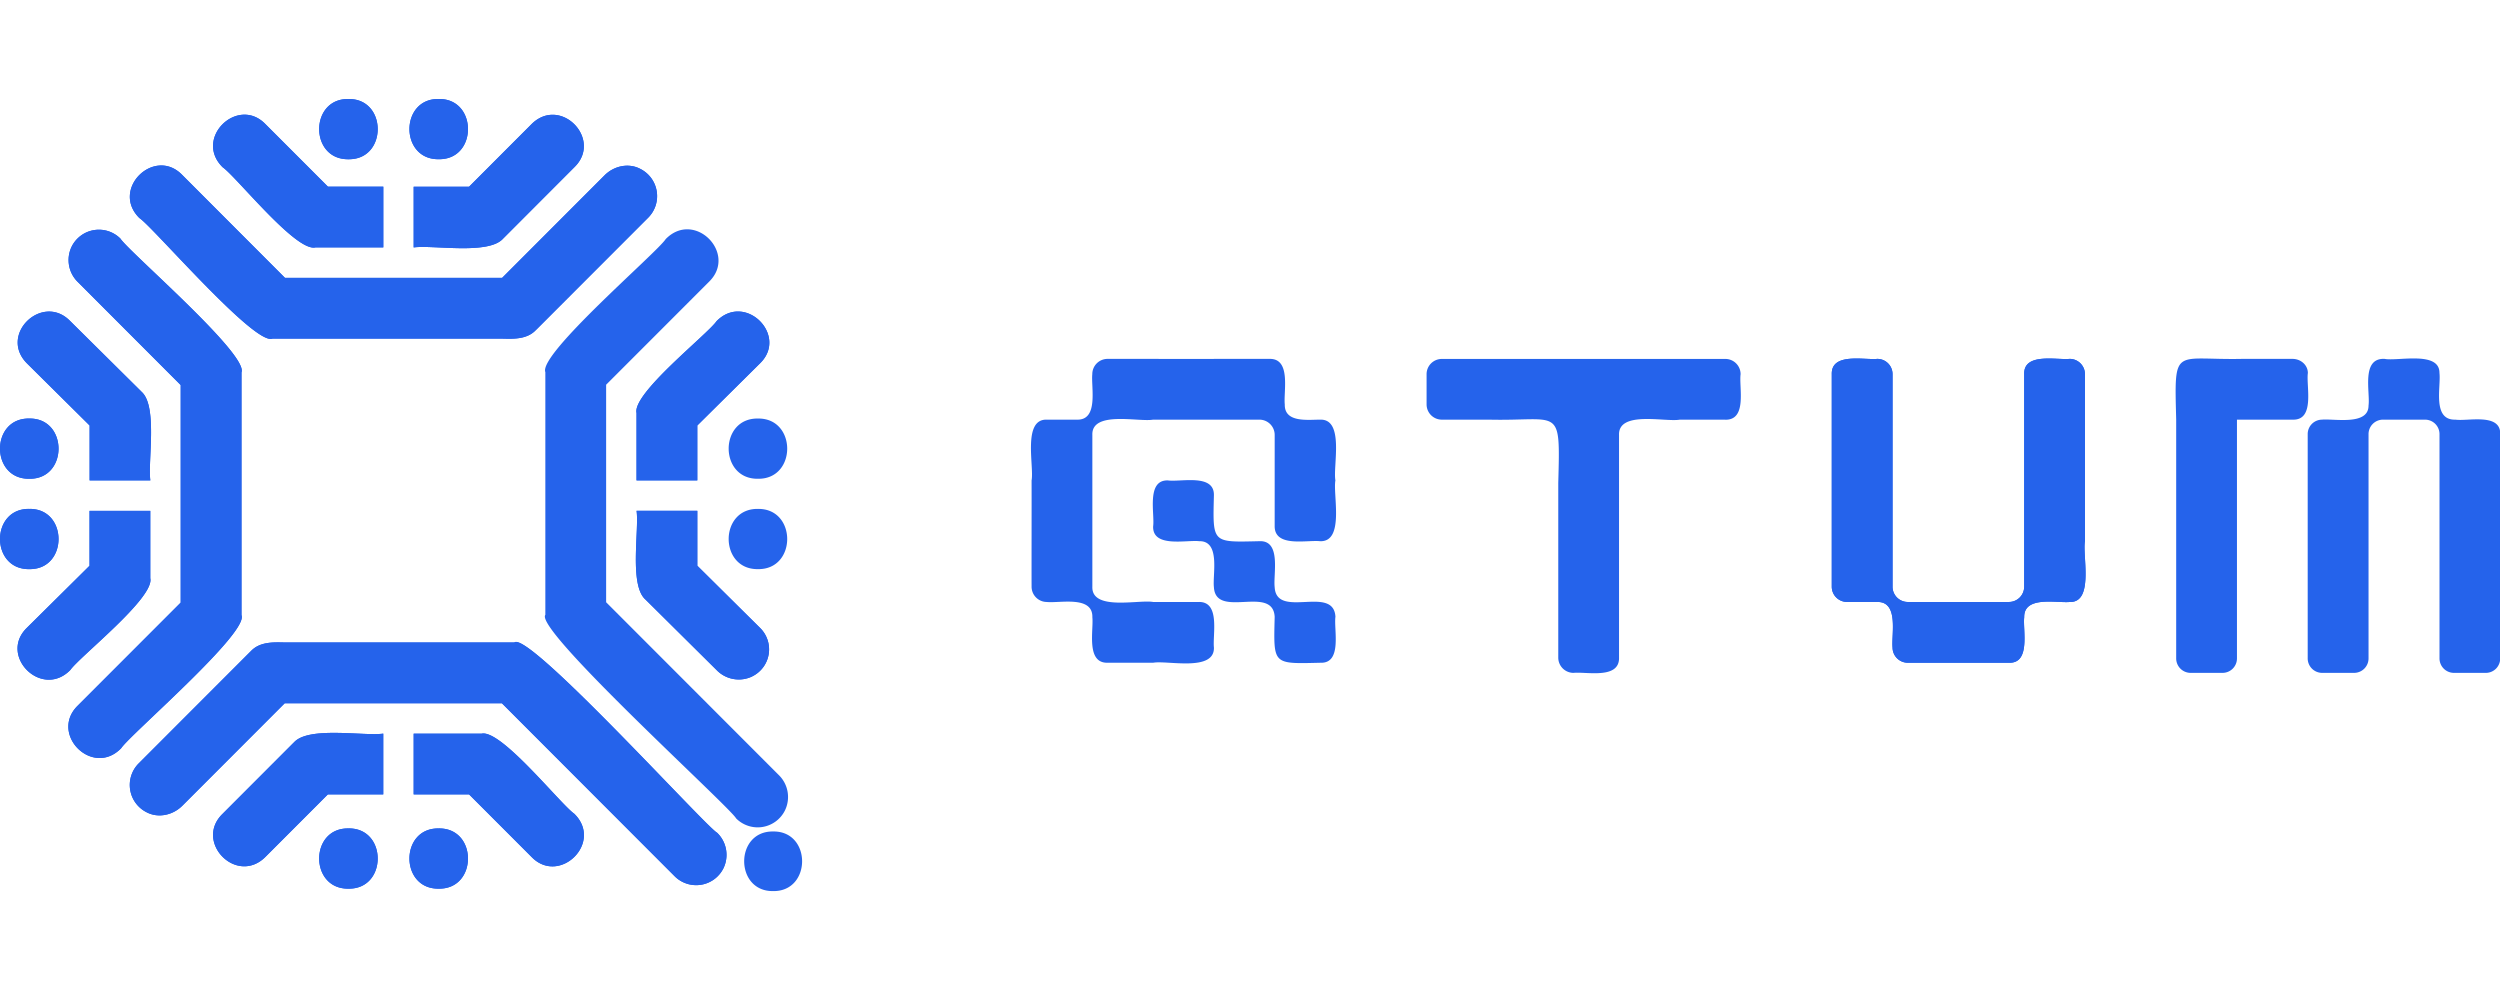
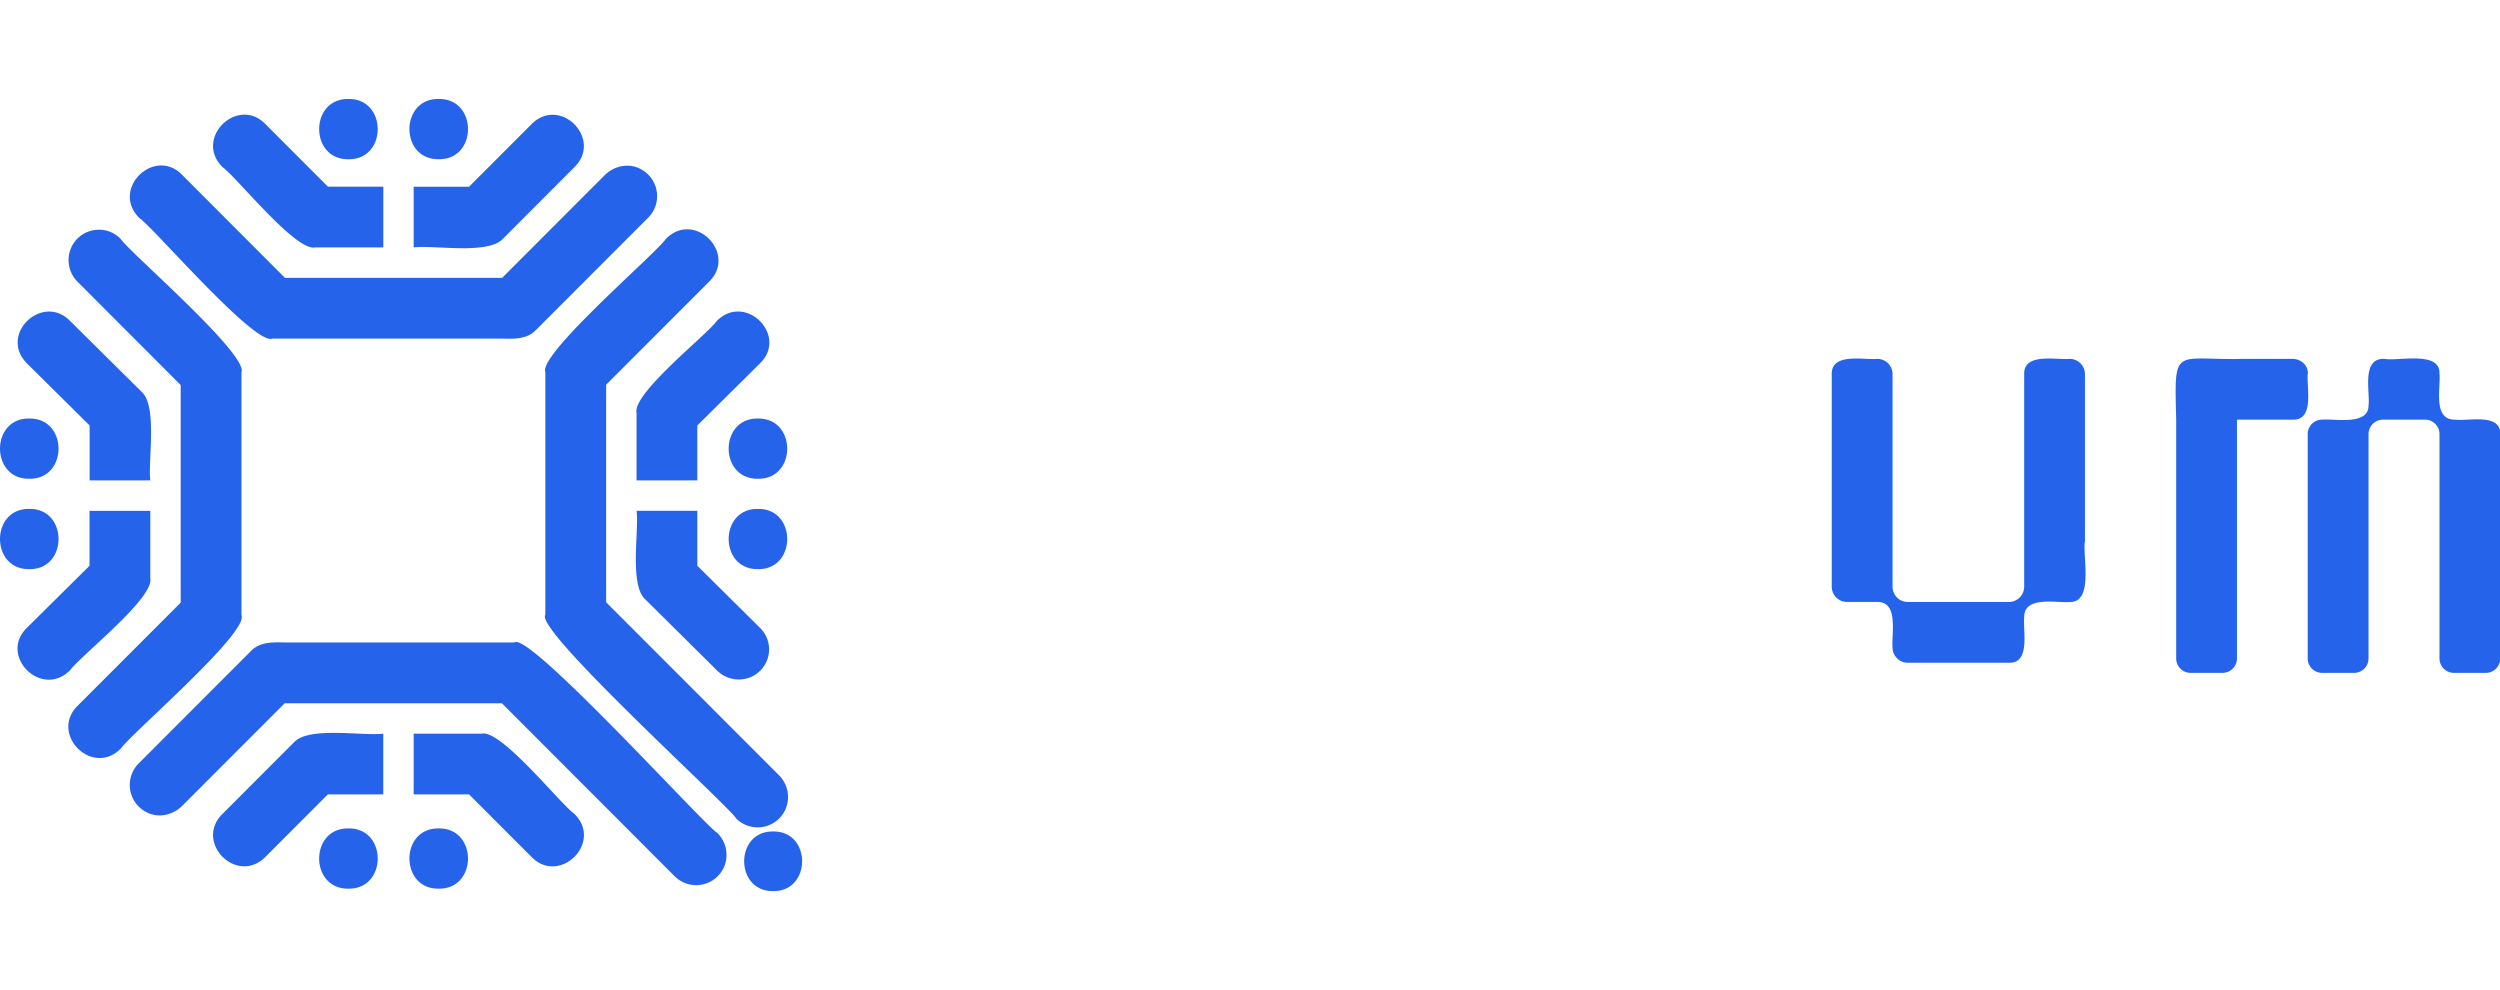
<svg xmlns="http://www.w3.org/2000/svg" width="101" height="40" fill="none">
  <path d="M31.235 36c-1.56.022-1.56-2.43 0-2.408 1.56-.023 1.56 2.43 0 2.408Zm-.614-13.007c-1.577.022-1.577-2.457 0-2.433 1.576-.022 1.576 2.457 0 2.433Zm0-3.651c-1.577.022-1.577-2.458 0-2.433 1.576-.022 1.576 2.457 0 2.433Zm-2.45-2.154v2.22h-2.455v-2.724c-.176-.789 2.845-3.156 3.234-3.709 1.152-1.173 2.9.57 1.763 1.696l-2.54 2.517h-.001Zm2.214 10.142a1.25 1.25 0 0 1-1.435-.26l-2.873-2.849c-.664-.577-.252-2.815-.36-3.585h2.455v2.22l2.539 2.516a1.214 1.214 0 0 1-.326 1.956v.002Zm-5.897-11.79v8.791l6.968 6.974a1.24 1.24 0 0 1 .26 1.428 1.229 1.229 0 0 1-1.976.331c-.266-.479-8.172-7.637-7.708-8.223v-9.807c-.288-.73 4.518-4.834 4.862-5.375 1.16-1.186 2.9.573 1.765 1.71l-4.171 4.173v-.002Zm-2.826-2.22c-.357.392-.903.373-1.374.36h-9.28c-.72.294-4.841-4.527-5.374-4.869-1.177-1.159.59-2.889 1.714-1.757l4.165 4.172h8.773l4.136-4.14c.379-.382.969-.515 1.446-.263a1.231 1.231 0 0 1 .32 1.97l-4.526 4.53v-.003Zm-1.335-3.683c-.586.67-2.839.25-3.615.36V7.543h2.239l2.506-2.51c1.163-1.19 2.895.575 1.763 1.707l-2.895 2.9.002-.002Zm-2.603-3.205c-1.577.022-1.577-2.457 0-2.433 1.577-.022 1.577 2.457 0 2.433ZM12.74 9.996c-.79.18-3.186-2.85-3.743-3.238-1.18-1.16.591-2.889 1.714-1.756l2.537 2.539h2.238v2.455H12.74Zm1.337-3.563c-1.577.022-1.577-2.457 0-2.433 1.577-.022 1.577 2.457 0 2.433Zm-4.32 18.421c.294.717-4.522 4.843-4.862 5.375-1.161 1.188-2.9-.575-1.765-1.71l4.17-4.173v-8.79L3.151 11.4a1.24 1.24 0 0 1-.26-1.428 1.229 1.229 0 0 1 1.975-.331c.35.54 5.177 4.679 4.89 5.404v9.808Zm-4.043-9.03c.662.573.254 2.82.36 3.585H3.62v-2.22l-2.51-2.488c-1.192-1.16.583-2.87 1.708-1.748l2.9 2.873-.003-.002Zm-4.531 1.085c1.576-.022 1.576 2.457 0 2.433-1.577.022-1.577-2.458 0-2.433Zm0 3.651c1.576-.022 1.576 2.457 0 2.433-1.577.022-1.577-2.457 0-2.433Zm2.434 2.298v-2.22h2.455v2.723c.177.789-2.844 3.156-3.233 3.709-1.153 1.173-2.897-.572-1.763-1.696l2.54-2.516h.001Zm6.51 3.458c.356-.39.903-.372 1.374-.36h9.28c.561-.488 7.743 7.454 8.19 7.687a1.241 1.241 0 0 1 .26 1.427 1.23 1.23 0 0 1-1.975.33l-6.98-6.989h-8.773l-4.136 4.14c-.38.381-.971.514-1.446.263a1.233 1.233 0 0 1-.32-1.97l4.526-4.53v.002Zm1.745 3.682c.585-.67 2.838-.248 3.612-.36v2.455h-2.238l-2.507 2.51c-1.163 1.19-2.895-.575-1.763-1.708l2.896-2.9v.003Zm2.205 3.47c1.577-.022 1.577 2.458 0 2.434-1.577.022-1.577-2.458 0-2.433Zm5.381-3.828c.79-.18 3.187 2.85 3.744 3.237 1.18 1.161-.592 2.887-1.714 1.757l-2.537-2.54h-2.239V29.64h2.746Zm-1.734 3.829c1.577-.023 1.577 2.457 0 2.433-1.577.022-1.577-2.458 0-2.433Z" fill="#2563EB" />
-   <path d="M28.172 17.188v2.22h-2.456v-2.724c-.176-.789 2.845-3.156 3.234-3.709 1.152-1.173 2.9.57 1.763 1.696l-2.54 2.517h-.001Zm2.213 10.142a1.25 1.25 0 0 1-1.435-.26l-2.873-2.849c-.664-.577-.252-2.815-.36-3.585h2.455v2.22l2.539 2.516a1.214 1.214 0 0 1-.326 1.956v.002Zm-8.723-14.01c-.357.392-.903.373-1.374.36h-9.28c-.72.294-4.841-4.527-5.374-4.869-1.177-1.159.59-2.889 1.714-1.757l4.165 4.172h8.773l4.136-4.14c.379-.382.969-.515 1.446-.263a1.231 1.231 0 0 1 .32 1.97l-4.526 4.53v-.003Zm-1.335-3.683c-.586.67-2.839.25-3.615.36V7.543h2.239l2.506-2.51c1.163-1.19 2.895.575 1.763 1.707l-2.895 2.9.002-.002Zm-2.603-3.205c-1.577.022-1.577-2.457 0-2.433 1.577-.022 1.577 2.457 0 2.433ZM12.74 9.996c-.79.18-3.186-2.85-3.743-3.238-1.18-1.16.591-2.889 1.714-1.756l2.537 2.539h2.238v2.455H12.74Zm1.337-3.563c-1.577.022-1.577-2.457 0-2.433 1.577-.022 1.577 2.457 0 2.433Zm-4.32 18.421c.294.717-4.522 4.843-4.862 5.375-1.161 1.188-2.9-.575-1.765-1.71l4.17-4.173v-8.79L3.151 11.4a1.24 1.24 0 0 1-.26-1.428 1.229 1.229 0 0 1 1.975-.331c.35.54 5.177 4.679 4.89 5.404v9.808Zm-4.043-9.03c.662.573.254 2.82.36 3.585H3.62v-2.22l-2.51-2.488c-1.192-1.16.583-2.87 1.708-1.748l2.9 2.873-.003-.002Zm-4.531 1.085c1.576-.022 1.576 2.457 0 2.433-1.577.022-1.577-2.458 0-2.433Zm0 3.651c1.576-.022 1.576 2.457 0 2.433-1.577.022-1.577-2.457 0-2.433Zm2.434 2.298v-2.22h2.455v2.723c.177.789-2.844 3.156-3.233 3.709-1.153 1.173-2.897-.572-1.763-1.696l2.54-2.516h.001Zm6.51 3.458c.356-.39.903-.372 1.374-.36h9.28c.561-.488 7.743 7.454 8.19 7.687a1.241 1.241 0 0 1 .26 1.427 1.23 1.23 0 0 1-1.975.33l-6.98-6.989h-8.773l-4.136 4.14c-.38.381-.971.514-1.446.263a1.233 1.233 0 0 1-.32-1.97l4.526-4.53v.002Zm1.745 3.682c.585-.67 2.838-.248 3.612-.36v2.455h-2.238l-2.507 2.51c-1.163 1.19-2.895-.575-1.763-1.708l2.896-2.9v.003Zm2.205 3.47c1.577-.022 1.577 2.458 0 2.434-1.577.022-1.577-2.458 0-2.433Zm5.381-3.828c.79-.18 3.187 2.85 3.744 3.237 1.18 1.161-.592 2.887-1.714 1.757l-2.537-2.54h-2.239V29.64h2.746Zm-1.734 3.829c1.577-.023 1.577 2.457 0 2.433-1.577.022-1.577-2.458 0-2.433Zm35.63-6.694c-1.955.047-1.902.09-1.857-1.857-.074-1.309-2.382.11-2.455-1.196-.06-.51.276-1.88-.598-1.858-.504-.059-1.884.277-1.857-.598.071-.503-.285-1.883.597-1.857.515.072 1.876-.284 1.858.598-.047 1.956-.086 1.902 1.857 1.857.874-.022.535 1.35.598 1.858.072 1.308 2.382-.11 2.455 1.196-.072.503.285 1.884-.598 1.857Zm-.018-4.91c-.533-.06-1.851.268-1.839-.617V17.57a.616.616 0 0 0-.616-.616h-4.298c-.568.104-2.484-.375-2.452.616v6.133c-.035.991 1.888.512 2.456.617h1.838c.883-.023.562 1.318.617 1.838.032.994-1.89.512-2.455.617h-1.84c-.882.02-.56-1.319-.616-1.839.023-.885-1.318-.561-1.839-.616a.618.618 0 0 1-.616-.617c-.004-1.034.004-3.245 0-4.294.107-.567-.375-2.488.616-2.455h1.22c.883.023.562-1.319.617-1.839a.616.616 0 0 1 .617-.616h1.951c1.13.008 3.471-.006 4.591 0 .883-.02.561 1.319.617 1.839-.017.751.94.614 1.429.616.99-.035.512 1.888.616 2.455-.106.568.377 2.486-.616 2.456h.002Zm16.367-4.911h-1.839c-.573.107-2.484-.377-2.455.616v8.998c.023.883-1.319.563-1.839.616a.616.616 0 0 1-.616-.616v-7.056c.084-3.158.09-2.492-2.783-2.558h-1.92a.616.616 0 0 1-.617-.616v-1.22a.616.616 0 0 1 .616-.617h11.453a.616.616 0 0 1 .617.616c-.07.528.276 1.855-.617 1.84v-.003Zm13.915 7.366c-.529.049-1.854-.262-1.84.616-.06.512.27 1.868-.616 1.839h-4.087a.617.617 0 0 1-.616-.616c-.05-.53.262-1.854-.617-1.84H74.62a.618.618 0 0 1-.617-.616v-8.588c-.02-.882 1.32-.563 1.84-.616a.616.616 0 0 1 .616.616v8.588a.616.616 0 0 0 .616.617h4.085a.618.618 0 0 0 .617-.617v-8.588c-.023-.882 1.318-.563 1.838-.616a.617.617 0 0 1 .617.616v6.75c-.107.567.374 2.487-.617 2.455h.003Z" fill="#2563EB" />
-   <path d="M83.618 24.32c-.529.049-1.854-.262-1.84.616-.06.512.27 1.868-.616 1.839h-4.087a.617.617 0 0 1-.616-.616c-.05-.53.262-1.854-.617-1.84H74.62a.618.618 0 0 1-.617-.616v-8.588c-.02-.882 1.32-.563 1.84-.616a.616.616 0 0 1 .616.616v8.588a.616.616 0 0 0 .616.617h4.085a.618.618 0 0 0 .617-.617v-8.588c-.023-.882 1.318-.563 1.838-.616a.617.617 0 0 1 .617.616v6.75c-.107.567.374 2.487-.617 2.455h.003Zm16.821 2.864h-1.31a.585.585 0 0 1-.573-.596V17.55a.585.585 0 0 0-.574-.596h-1.72a.585.585 0 0 0-.573.596v9.038a.585.585 0 0 1-.574.596h-1.31a.585.585 0 0 1-.574-.596V17.55a.583.583 0 0 1 .574-.596c.506-.047 1.886.248 1.884-.571.074-.529-.31-1.931.65-1.884.517.104 2.225-.336 2.215.571.067.553-.303 1.915.65 1.884.498.072 1.837-.283 1.805.596v9.038a.595.595 0 0 1-.163.418.578.578 0 0 1-.411.178h.004Zm-7.822-10.23h-2.244v9.634a.583.583 0 0 1-.574.596h-1.31a.584.584 0 0 1-.571-.596v-9.634c-.076-3.01-.109-2.398 2.66-2.455h2.04c.341 0 .62.256.62.571-.076.52.305 1.919-.62 1.884Z" fill="#2563EB" />
+   <path d="M83.618 24.32c-.529.049-1.854-.262-1.84.616-.06.512.27 1.868-.616 1.839h-4.087a.617.617 0 0 1-.616-.616c-.05-.53.262-1.854-.617-1.84H74.62a.618.618 0 0 1-.617-.616v-8.588c-.02-.882 1.32-.563 1.84-.616a.616.616 0 0 1 .616.616v8.588a.616.616 0 0 0 .616.617h4.085a.618.618 0 0 0 .617-.617v-8.588c-.023-.882 1.318-.563 1.838-.616a.617.617 0 0 1 .617.616v6.75c-.107.567.374 2.487-.617 2.455h.003Zm16.821 2.864h-1.31a.585.585 0 0 1-.573-.596V17.55a.585.585 0 0 0-.574-.596h-1.72a.585.585 0 0 0-.573.596v9.038a.585.585 0 0 1-.574.596h-1.31a.585.585 0 0 1-.574-.596V17.55a.583.583 0 0 1 .574-.596c.506-.047 1.886.248 1.884-.571.074-.529-.31-1.931.65-1.884.517.104 2.225-.336 2.215.571.067.553-.303 1.915.65 1.884.498.072 1.837-.283 1.805.596v9.038a.595.595 0 0 1-.163.418.578.578 0 0 1-.411.178h.004m-7.822-10.23h-2.244v9.634a.583.583 0 0 1-.574.596h-1.31a.584.584 0 0 1-.571-.596v-9.634c-.076-3.01-.109-2.398 2.66-2.455h2.04c.341 0 .62.256.62.571-.076.52.305 1.919-.62 1.884Z" fill="#2563EB" />
</svg>